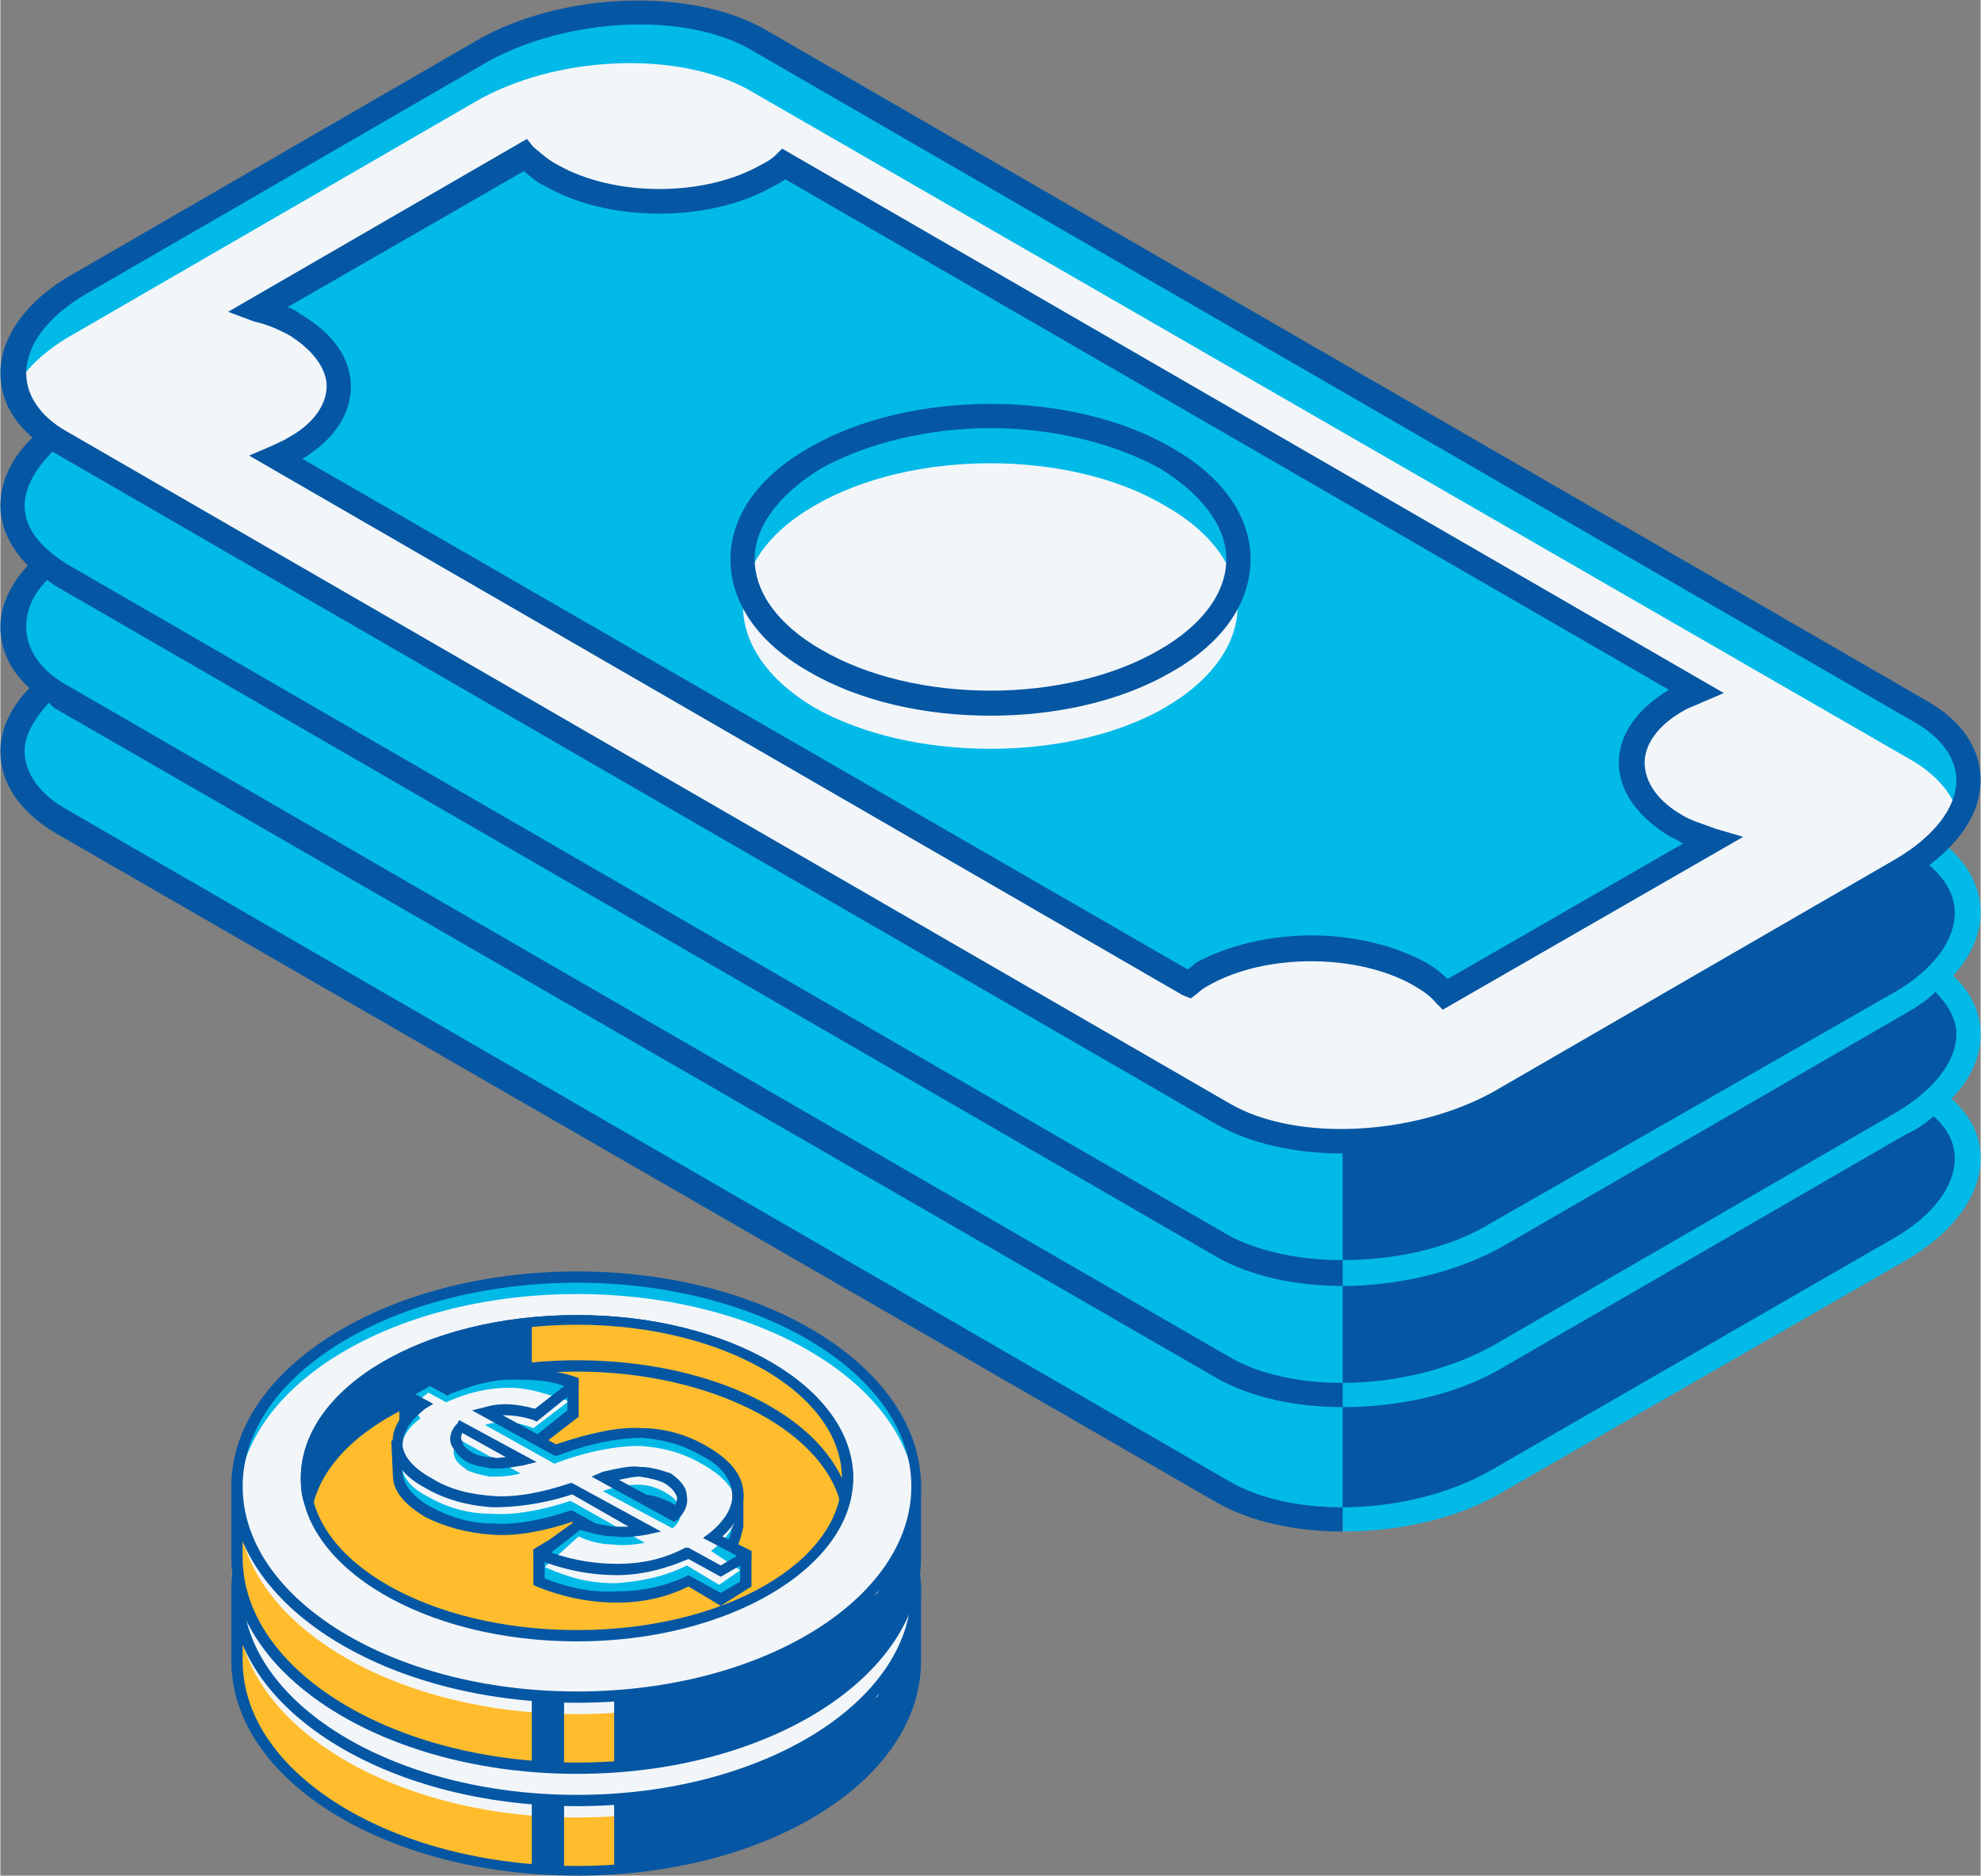
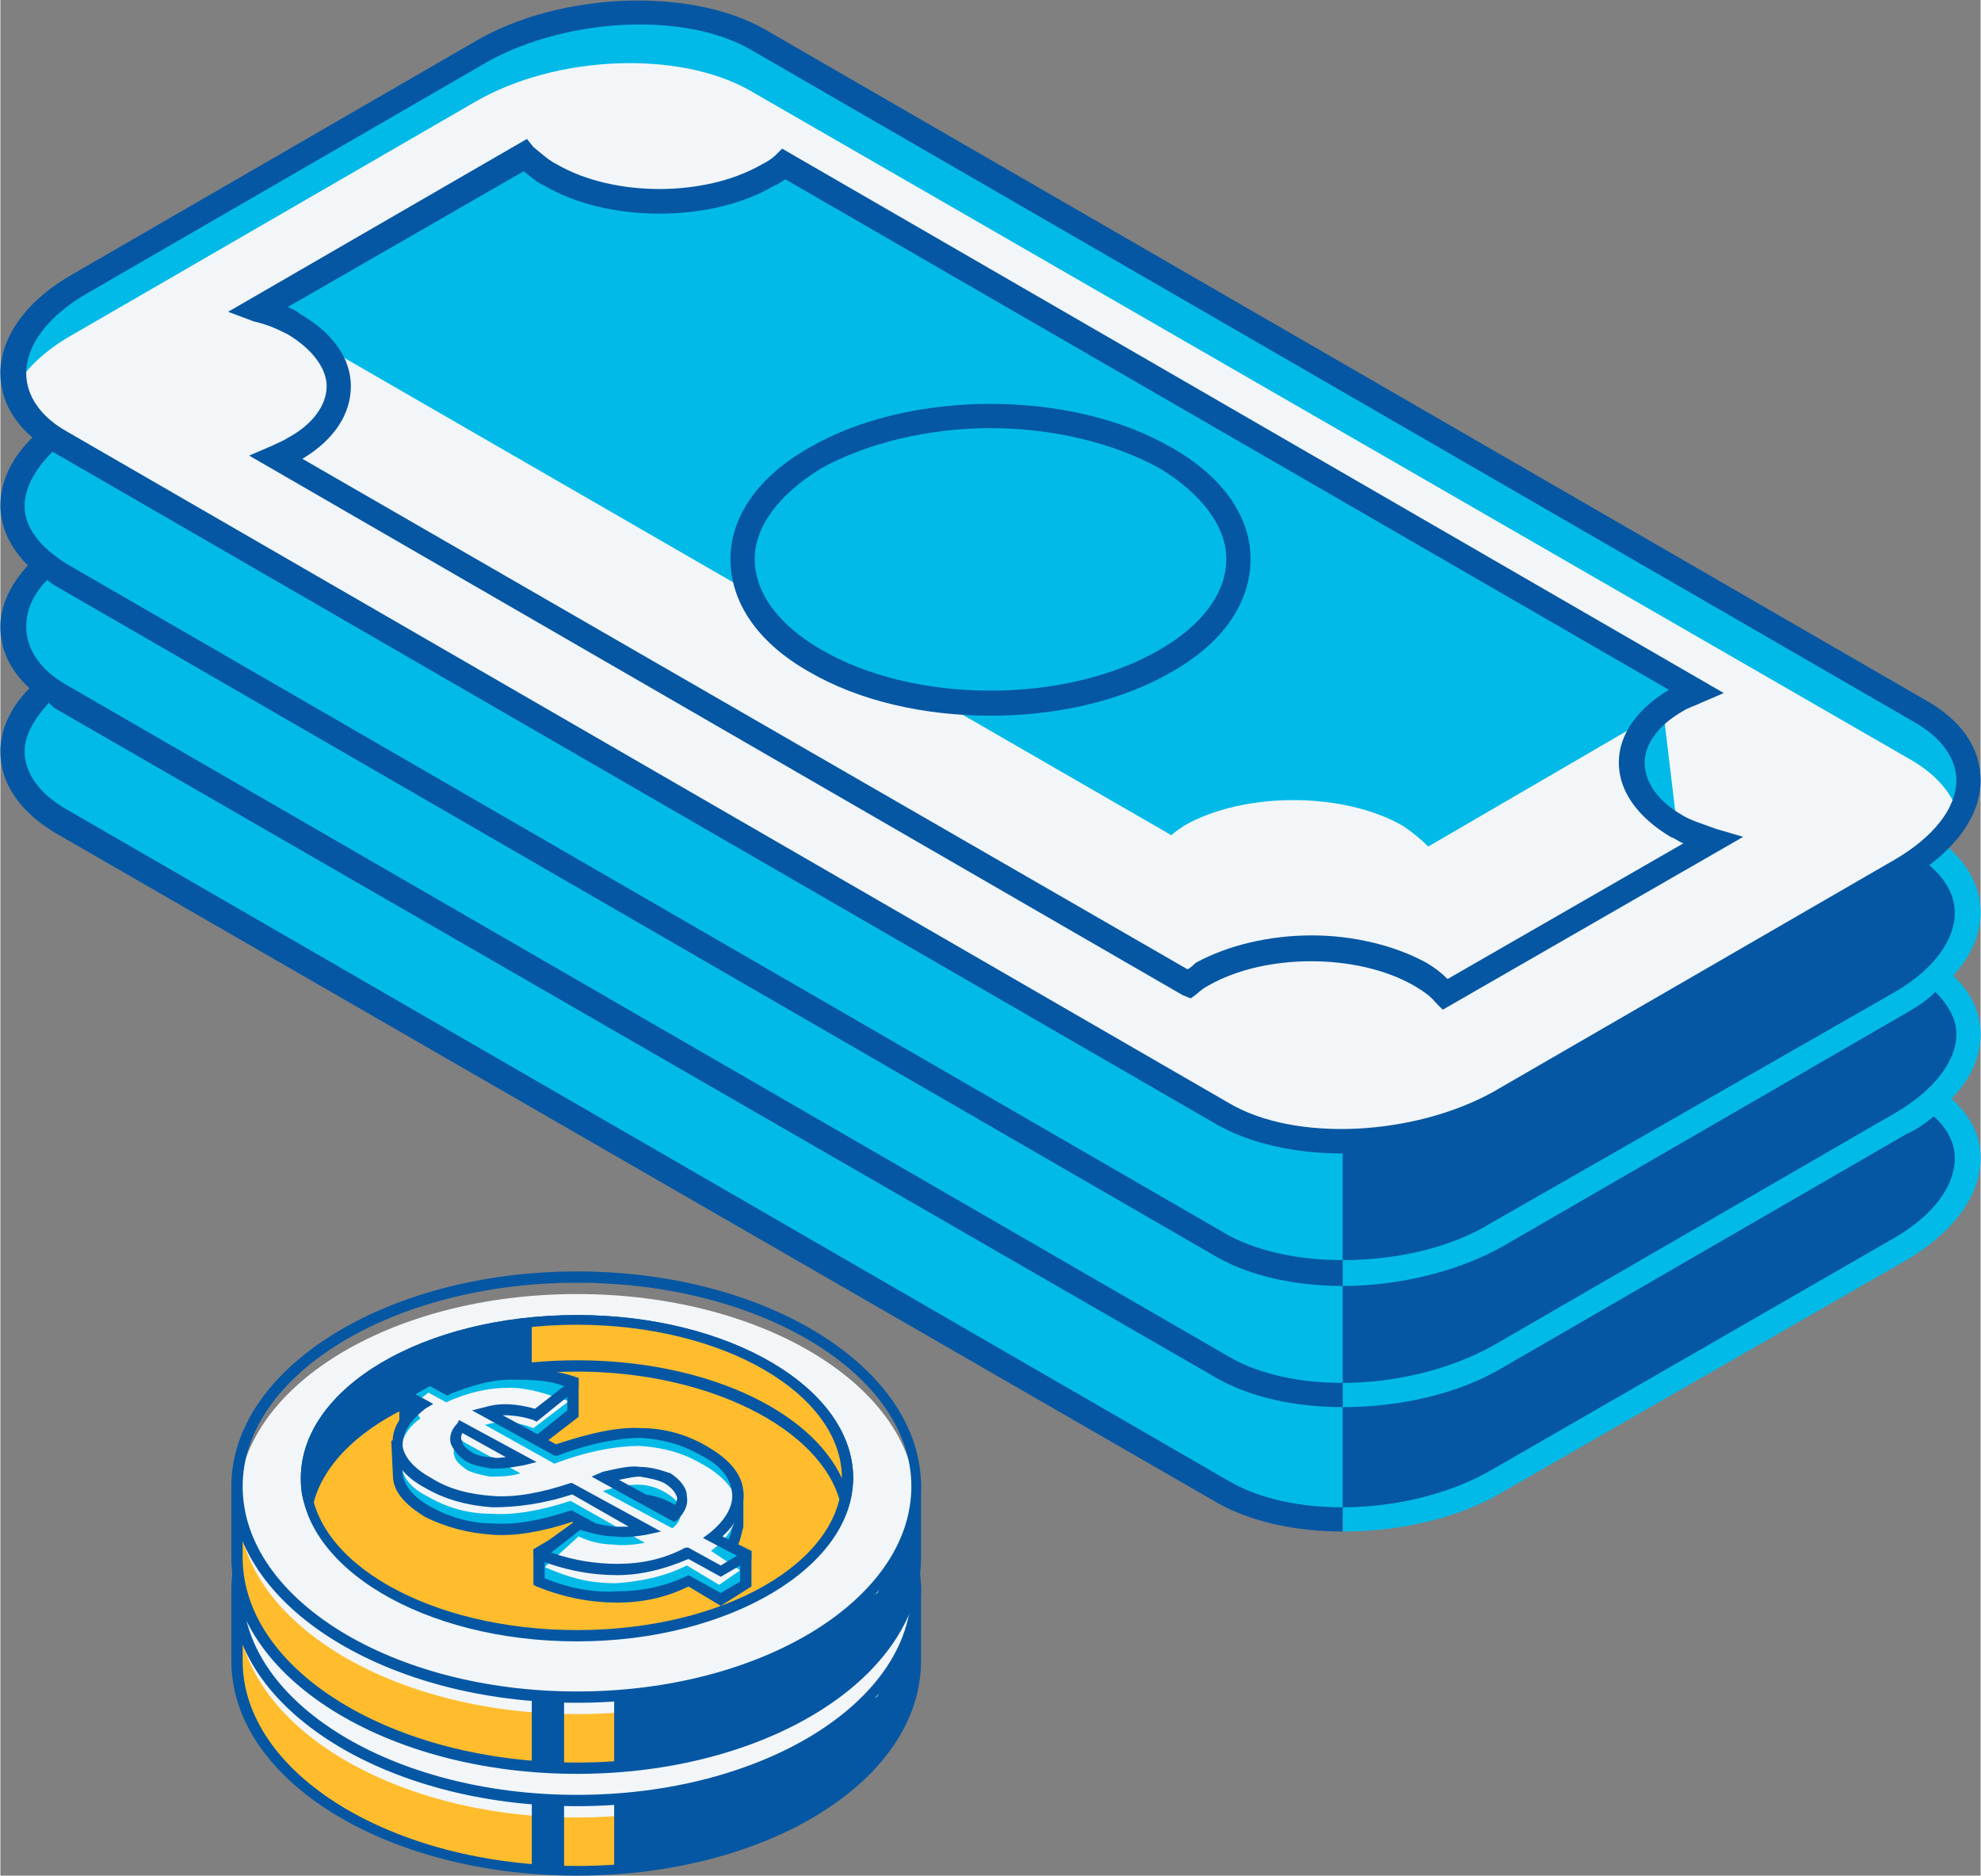
<svg xmlns="http://www.w3.org/2000/svg" xml:space="preserve" width="281px" height="266px" style="shape-rendering:geometricPrecision; text-rendering:geometricPrecision; image-rendering:optimizeQuality; fill-rule:evenodd; clip-rule:evenodd" viewBox="0 0 12.26 11.61">
  <rect x="0" y="0" width="12.26" height="11.61" fill="#808080" stroke="none" />
  <defs>
    <style type="text/css">  .fil0 {fill:#02BAE8;fill-rule:nonzero} .fil1 {fill:#0657A3;fill-rule:nonzero} .fil4 {fill:#16110D;fill-rule:nonzero} .fil5 {fill:#191410;fill-rule:nonzero} .fil2 {fill:#F2F6F9;fill-rule:nonzero} .fil3 {fill:#FFBD2D;fill-rule:nonzero} .fil6 {fill:#FFEDCC;fill-rule:nonzero}  </style>
  </defs>
  <g id="Слой_x0020_1">
    <g id="_444673948400">
      <g>
        <g>
          <path class="fil0" d="M11.97 6.8c0.27,-0.25 0.28,-0.55 0.02,-0.76 0.28,-0.28 0.26,-0.61 -0.1,-0.82l-7.2 -4.16c-0.44,-0.25 -1.2,-0.22 -1.7,0.07l-2.49 1.44c-0.47,0.27 -0.55,0.66 -0.22,0.92 -0.27,0.25 -0.27,0.55 0.01,0.76 -0.3,0.28 -0.28,0.62 0.08,0.83l7.2 4.16c0.44,0.25 1.2,0.22 1.7,-0.07l2.5 -1.44c0.46,-0.27 0.54,-0.67 0.2,-0.93z" />
          <path class="fil1" d="M11.98 6.79c0.26,-0.25 0.27,-0.55 0.01,-0.76 0.28,-0.28 0.26,-0.61 -0.1,-0.82l-0.26 -0.15 -3.32 2 0 2.33c0.34,0 0.69,-0.07 0.96,-0.23l2.5 -1.44c0.46,-0.27 0.54,-0.67 0.21,-0.93z" />
          <path class="fil0" d="M11.73 7.66l-2.5 1.44c-0.26,0.15 -0.6,0.23 -0.92,0.23l0 0.15c0.35,0 0.72,-0.08 1,-0.25l2.49 -1.43c0.29,-0.17 0.46,-0.4 0.46,-0.63 0,-0.14 -0.06,-0.26 -0.18,-0.37 0.12,-0.12 0.18,-0.26 0.18,-0.4 0,-0.13 -0.06,-0.26 -0.17,-0.36 0.11,-0.12 0.17,-0.26 0.17,-0.39 0,-0.16 -0.08,-0.31 -0.23,-0.43 -0.04,0.04 -0.07,0.08 -0.12,0.11 0.12,0.09 0.19,0.2 0.19,0.32 0,0.17 -0.13,0.35 -0.37,0.49l-2.5 1.43c-0.26,0.16 -0.6,0.23 -0.92,0.23l0 0.16c0.35,0 0.72,-0.09 1,-0.25l2.49 -1.44c0.07,-0.04 0.13,-0.08 0.18,-0.13 0.08,0.08 0.13,0.17 0.13,0.26 0,0.17 -0.14,0.35 -0.38,0.49l-2.49 1.44c-0.27,0.15 -0.61,0.23 -0.93,0.23l0 0.15c0.35,0 0.72,-0.08 1,-0.25l2.49 -1.44c0.07,-0.03 0.12,-0.07 0.17,-0.11 0.09,0.08 0.13,0.17 0.13,0.26 0,0.17 -0.13,0.35 -0.37,0.49z" />
          <path class="fil1" d="M8.31 9.33c-0.26,0 -0.51,-0.05 -0.7,-0.16l-7.2 -4.16c-0.16,-0.09 -0.26,-0.22 -0.26,-0.36 0,-0.1 0.06,-0.2 0.15,-0.3 0.01,0.01 0.02,0.02 0.03,0.03l7.2 4.15c0.21,0.12 0.49,0.18 0.78,0.18 0,0 0,0 0,0l0 -0.15c-0.26,0 -0.51,-0.05 -0.7,-0.16l-7.2 -4.16c-0.16,-0.09 -0.25,-0.22 -0.25,-0.36 0,-0.1 0.04,-0.2 0.13,-0.29 0.01,0.01 0.03,0.02 0.04,0.03l7.2 4.16c0.21,0.12 0.49,0.18 0.78,0.18 0,0 0,0 0,0l0 -0.16c-0.26,0 -0.51,-0.05 -0.7,-0.15l-7.2 -4.16c-0.16,-0.1 -0.26,-0.22 -0.26,-0.36 0,-0.12 0.08,-0.25 0.2,-0.36 -0.05,-0.03 -0.09,-0.06 -0.12,-0.09 -0.15,0.13 -0.23,0.29 -0.23,0.45 0,0.13 0.06,0.26 0.17,0.37 -0.11,0.12 -0.17,0.25 -0.17,0.38 0,0.14 0.06,0.27 0.18,0.38 -0.12,0.12 -0.18,0.26 -0.18,0.39 0,0.2 0.12,0.37 0.33,0.5l7.2 4.15c0.21,0.12 0.49,0.18 0.78,0.18 0,0 0,0 0,0l0 -0.15z" />
        </g>
        <g>
          <g>
            <path class="fil0" d="M7.57 6.89l-7.2 -4.15c-0.43,-0.25 -0.38,-0.69 0.13,-0.99l2.49 -1.43c0.5,-0.29 1.26,-0.33 1.7,-0.07l7.2 4.15c0.43,0.25 0.38,0.69 -0.12,0.99l-2.5 1.43c-0.5,0.29 -1.26,0.33 -1.7,0.07z" />
            <path class="fil2" d="M11.84 4.71l-7.2 -4.15c-0.44,-0.25 -1.2,-0.22 -1.7,0.07l-2.49 1.44c-0.18,0.1 -0.31,0.23 -0.37,0.35 0.04,0.12 0.13,0.23 0.28,0.32l7.2 4.15c0.43,0.26 1.19,0.22 1.7,-0.07l2.49 -1.43c0.18,-0.11 0.3,-0.23 0.37,-0.36 -0.04,-0.12 -0.13,-0.23 -0.28,-0.32z" />
            <path class="fil1" d="M8.31 7.14c-0.29,0 -0.57,-0.06 -0.78,-0.18l-7.2 -4.16c-0.21,-0.12 -0.33,-0.29 -0.33,-0.49 0,-0.23 0.17,-0.46 0.46,-0.62l2.49 -1.44c0.52,-0.3 1.32,-0.33 1.78,-0.07l7.2 4.16c0.21,0.12 0.33,0.29 0.33,0.49 0,0.23 -0.17,0.45 -0.46,0.62l-2.49 1.44c-0.28,0.17 -0.65,0.25 -1,0.25zm-0.7 -0.31l0 0c0.41,0.24 1.14,0.2 1.63,-0.07l2.49 -1.44c0.24,-0.14 0.38,-0.32 0.38,-0.49 0,-0.14 -0.1,-0.27 -0.26,-0.36l-7.2 -4.16c-0.41,-0.24 -1.14,-0.2 -1.63,0.07l-2.49 1.44c-0.24,0.14 -0.37,0.32 -0.37,0.49 0,0.14 0.09,0.27 0.25,0.36l7.2 4.16z" />
          </g>
          <g>
-             <path class="fil0" d="M10.38 5.11c-0.37,-0.21 -0.37,-0.56 0,-0.77 0.04,-0.03 0.08,-0.04 0.12,-0.06l-5.65 -3.26c-0.03,0.02 -0.06,0.04 -0.1,0.07 -0.37,0.21 -0.97,0.21 -1.34,0 -0.07,-0.04 -0.12,-0.09 -0.16,-0.13l-1.65 0.95c0.07,0.03 0.15,0.06 0.22,0.09 0.37,0.22 0.37,0.57 0,0.78 -0.04,0.02 -0.07,0.04 -0.11,0.05l5.65 3.26c0.02,-0.02 0.05,-0.04 0.08,-0.06 0.37,-0.21 0.98,-0.21 1.35,0 0.06,0.04 0.11,0.08 0.16,0.13l1.65 -0.96c-0.08,-0.02 -0.15,-0.05 -0.22,-0.09z" />
+             <path class="fil0" d="M10.38 5.11c-0.37,-0.21 -0.37,-0.56 0,-0.77 0.04,-0.03 0.08,-0.04 0.12,-0.06l-5.65 -3.26c-0.03,0.02 -0.06,0.04 -0.1,0.07 -0.37,0.21 -0.97,0.21 -1.34,0 -0.07,-0.04 -0.12,-0.09 -0.16,-0.13l-1.65 0.95l5.65 3.26c0.02,-0.02 0.05,-0.04 0.08,-0.06 0.37,-0.21 0.98,-0.21 1.35,0 0.06,0.04 0.11,0.08 0.16,0.13l1.65 -0.96c-0.08,-0.02 -0.15,-0.05 -0.22,-0.09z" />
            <path class="fil1" d="M8.93 6.25l-0.04 -0.04c-0.04,-0.05 -0.09,-0.08 -0.14,-0.11 -0.35,-0.2 -0.92,-0.2 -1.27,0 -0.02,0.01 -0.05,0.03 -0.07,0.05l-0.04 0.03 -0.05 -0.02 -5.78 -3.34 0.14 -0.06c0.04,-0.02 0.07,-0.03 0.1,-0.05 0.15,-0.08 0.24,-0.2 0.24,-0.32 0,-0.11 -0.09,-0.23 -0.24,-0.32 -0.06,-0.03 -0.12,-0.06 -0.21,-0.08l-0.16 -0.06 1.85 -1.07 0.04 0.05c0.05,0.04 0.09,0.08 0.15,0.11 0.35,0.2 0.91,0.2 1.26,0 0.04,-0.02 0.07,-0.04 0.09,-0.06l0.04 -0.04 5.83 3.37 -0.14 0.06c-0.04,0.02 -0.08,0.03 -0.11,0.05 -0.16,0.09 -0.24,0.21 -0.24,0.32 0,0.12 0.08,0.24 0.24,0.33 0.05,0.03 0.12,0.05 0.2,0.08l0.17 0.05 -1.86 1.07zm-0.81 -0.46l0 0c0.25,0 0.51,0.06 0.71,0.17 0.05,0.03 0.09,0.06 0.13,0.1l1.46 -0.84c-0.03,-0.01 -0.05,-0.03 -0.08,-0.04 -0.2,-0.12 -0.32,-0.28 -0.32,-0.46 0,-0.17 0.11,-0.33 0.31,-0.45l-5.47 -3.16c-0.02,0.01 -0.04,0.03 -0.07,0.04 -0.39,0.23 -1.03,0.23 -1.42,0 -0.05,-0.02 -0.09,-0.06 -0.13,-0.09l-1.46 0.84c0.02,0.01 0.05,0.02 0.07,0.04 0.21,0.12 0.32,0.28 0.32,0.45 0,0.17 -0.1,0.33 -0.3,0.45l5.48 3.16c0.02,-0.01 0.04,-0.03 0.05,-0.04 0.2,-0.11 0.46,-0.17 0.72,-0.17z" />
          </g>
          <g>
            <path class="fil0" d="M7.21 4.09c-0.59,0.35 -1.57,0.35 -2.17,0 -0.59,-0.35 -0.59,-0.91 0,-1.25 0.6,-0.35 1.58,-0.35 2.17,0 0.6,0.34 0.6,0.9 0,1.25z" />
-             <path class="fil2" d="M7.21 4.38c-0.59,0.34 -1.57,0.34 -2.17,0 -0.59,-0.35 -0.59,-0.91 0,-1.25 0.6,-0.35 1.58,-0.35 2.17,0 0.6,0.34 0.6,0.9 0,1.25z" />
            <path class="fil1" d="M6.13 4.43c-0.41,0 -0.81,-0.09 -1.12,-0.27 -0.32,-0.18 -0.49,-0.43 -0.49,-0.7 0,-0.26 0.17,-0.51 0.49,-0.69 0.62,-0.36 1.62,-0.36 2.24,0 0.32,0.18 0.49,0.43 0.49,0.69 0,0.27 -0.17,0.52 -0.49,0.7 -0.31,0.18 -0.71,0.27 -1.12,0.27zm0 -1.78l0 0c-0.38,0 -0.76,0.09 -1.05,0.25 -0.26,0.16 -0.41,0.36 -0.41,0.56 0,0.21 0.15,0.41 0.41,0.56 0.58,0.34 1.52,0.34 2.1,0 0.26,-0.15 0.41,-0.35 0.41,-0.56 0,-0.2 -0.15,-0.4 -0.41,-0.56 -0.29,-0.16 -0.67,-0.25 -1.05,-0.25z" />
          </g>
        </g>
      </g>
    </g>
    <g id="_444673956880">
      <g>
        <g>
          <path class="fil3" d="M5.55 9.84c-0.3,-0.5 -1.07,-0.86 -1.98,-0.86 -0.91,0 -1.69,0.36 -1.98,0.86l-0.12 0 0 0.44c0,0.72 0.94,1.3 2.1,1.3 1.16,0 2.1,-0.58 2.1,-1.3l0 -0.44 -0.12 0z" />
          <path class="fil1" d="M3.57 11.61c-1.18,0 -2.14,-0.59 -2.14,-1.33l0 -0.47 0.14 0c0.31,-0.52 1.11,-0.86 2,-0.86 0.88,0 1.68,0.34 2,0.86l0.13 0 0 0.47c0,0.74 -0.95,1.33 -2.13,1.33zm-2.07 -1.73l0 0 0 0.4c0,0.7 0.93,1.27 2.07,1.27 1.14,0 2.07,-0.57 2.07,-1.27l0 -0.4 -0.11 0 -0.01 -0.02c-0.3,-0.51 -1.08,-0.84 -1.95,-0.84 -0.87,0 -1.66,0.33 -1.95,0.84l-0.01 0.02 -0.11 0z" />
        </g>
        <g>
-           <path class="fil3" d="M5.67 9.84c0,0.72 -0.94,1.3 -2.1,1.3 -1.16,0 -2.1,-0.58 -2.1,-1.3 0,-0.71 0.94,-1.3 2.1,-1.3 1.16,0 2.1,0.59 2.1,1.3z" />
          <path class="fil2" d="M5.67 9.95c0,0.71 -0.94,1.3 -2.1,1.3 -1.16,0 -2.1,-0.59 -2.1,-1.3 0,-0.72 0.94,-1.3 2.1,-1.3 1.16,0 2.1,0.58 2.1,1.3z" />
          <path class="fil1" d="M3.57 11.18c-1.18,0 -2.14,-0.6 -2.14,-1.34 0,-0.73 0.96,-1.33 2.14,-1.33 1.18,0 2.13,0.6 2.13,1.33 0,0.74 -0.95,1.34 -2.13,1.34zm0 -2.6l0 0c-1.14,0 -2.07,0.57 -2.07,1.26 0,0.7 0.93,1.27 2.07,1.27 1.14,0 2.07,-0.57 2.07,-1.27 0,-0.69 -0.93,-1.26 -2.07,-1.26z" />
        </g>
        <g>
          <path class="fil3" d="M5.25 9.78c0,0.54 -0.75,0.98 -1.68,0.98 -0.93,0 -1.68,-0.44 -1.68,-0.98 0,-0.54 0.75,-0.97 1.68,-0.97 0.93,0 1.68,0.43 1.68,0.97z" />
          <path class="fil4" d="M3.57 10.8c-0.95,0 -1.71,-0.46 -1.71,-1.02 0,-0.55 0.76,-1.01 1.71,-1.01 0.94,0 1.71,0.46 1.71,1.01 0,0.56 -0.77,1.02 -1.71,1.02zm0 -1.96l0 0c-0.91,0 -1.65,0.42 -1.65,0.94 0,0.53 0.74,0.95 1.65,0.95 0.91,0 1.64,-0.42 1.64,-0.95 0,-0.52 -0.73,-0.94 -1.64,-0.94z" />
        </g>
        <g>
          <path class="fil3" d="M3.57 8.81c-0.93,0 -1.68,0.43 -1.68,0.97 0,0.05 0.01,0.1 0.02,0.15 0.12,-0.48 0.81,-0.84 1.66,-0.84 0.84,0 1.54,0.36 1.66,0.84 0.01,-0.05 0.02,-0.1 0.02,-0.15 0,-0.54 -0.75,-0.97 -1.68,-0.97z" />
          <path class="fil4" d="M5.21 10l-0.01 -0.06c-0.12,-0.47 -0.82,-0.81 -1.63,-0.81 -0.81,0 -1.51,0.34 -1.63,0.81l-0.02 0.07 -0.04 -0.07c-0.02,-0.06 -0.02,-0.11 -0.02,-0.16 0,-0.55 0.76,-1.01 1.71,-1.01 0.94,0 1.71,0.46 1.71,1.01 0,0.05 -0.01,0.1 -0.02,0.16l-0.05 0.06zm-1.64 -1.16l0 0c-0.91,0 -1.65,0.42 -1.65,0.94 0,0.01 0,0.01 0,0.01 0.21,-0.43 0.87,-0.73 1.65,-0.73 0.78,0 1.44,0.3 1.64,0.73 0,0 0,0 0,-0.01 0,-0.52 -0.73,-0.94 -1.64,-0.94z" />
        </g>
        <polygon class="fil5" points="3.29,8.83 3.29,9.11 2.82,9.19 2.36,9.39 2.03,9.68 1.91,9.93 1.89,9.68 2.03,9.39 2.28,9.16 2.7,8.95 3.21,8.83 " />
        <g>
          <g>
            <path class="fil3" d="M4.46 10.28c0.07,-0.07 0.1,-0.13 0.11,-0.2 0,0 0,0.01 0,0.01l0 -0.19 -0.13 -0.05c-0.02,-0.02 -0.05,-0.04 -0.09,-0.06 -0.12,-0.07 -0.24,-0.1 -0.38,-0.11 -0.14,0 -0.32,0.03 -0.53,0.11l-0.43 -0.24c0.1,-0.03 0.2,-0.02 0.3,0.02l0.24 -0.18 0 -0.17 -0.3 0.1 0 0c-0.03,0 -0.06,0 -0.09,0 -0.13,0 -0.26,0.03 -0.39,0.09l-0.06 -0.03 0.02 -0.01 0 -0.08 -0.22 -0.02 0 0.28 0.07 -0.06 0.03 0.02c-0.03,0.02 -0.06,0.05 -0.08,0.08 -0.04,-0.02 -0.07,-0.03 -0.07,-0.03l0 0.2c0.01,0.09 0.07,0.17 0.19,0.23 0.12,0.07 0.25,0.11 0.4,0.11 0.14,0.01 0.31,-0.02 0.49,-0.08l0.46 0.26c-0.06,0.01 -0.13,0.02 -0.2,0.01 -0.05,0 -0.09,-0.01 -0.14,-0.02l0.01 -0.04 -0.33 0.03 0 0.17c0.16,0.07 0.32,0.1 0.48,0.1 0.15,-0.01 0.3,-0.04 0.44,-0.1l0.2 0.11 0.15 -0.1 0 -0.17 -0.15 0.01zm-1.42 -0.41l0 0c-0.05,-0.01 -0.1,-0.02 -0.14,-0.04 -0.04,-0.03 -0.07,-0.05 -0.08,-0.09 -0.01,-0.03 0,-0.07 0.03,-0.1l0.38 0.21c-0.07,0.02 -0.13,0.02 -0.19,0.02zm1.13 0.32l0 0 -0.43 -0.23c0.08,-0.03 0.16,-0.04 0.22,-0.04 0.06,0 0.12,0.02 0.17,0.05 0.05,0.03 0.08,0.06 0.09,0.1 0.01,0.05 -0.01,0.09 -0.05,0.12z" />
            <path class="fil4" d="M4.46 10.57l-0.2 -0.11c-0.14,0.06 -0.29,0.1 -0.44,0.1 -0.16,0 -0.33,-0.03 -0.5,-0.1l-0.02 -0.01 0 -0.23 0.42 -0.03 -0.02 0.05c0.04,0.01 0.07,0.01 0.1,0.02 0.03,0 0.06,0 0.09,0l-0.35 -0.2c-0.18,0.06 -0.35,0.08 -0.49,0.08 -0.16,-0.01 -0.3,-0.05 -0.42,-0.12 -0.13,-0.07 -0.2,-0.16 -0.2,-0.26l-0.01 -0.2 0.05 -0.03 0 -0.29 0.3 0.01 0 0.13c0.13,-0.06 0.26,-0.09 0.39,-0.09 0.02,-0.01 0.05,0 0.08,0l0.34 -0.12 0 0.23 -0.26 0.21 -0.02 -0.01c-0.06,-0.02 -0.12,-0.03 -0.19,-0.03l0.33 0.18c0.21,-0.07 0.39,-0.11 0.53,-0.1 0.14,0 0.28,0.04 0.4,0.11 0.03,0.02 0.06,0.04 0.09,0.06l0.14 0.06 0 0.21 -0.01 0.04c-0.01,0.04 -0.02,0.07 -0.05,0.11l0.1 0 0 0.22 -0.18 0.11zm-0.2 -0.18l0 0 0.2 0.11 0.12 -0.08 0 -0.11 -0.2 0 0.06 -0.06c0.06,-0.05 0.09,-0.11 0.09,-0.17l0.01 -0.04 0 -0.12 -0.12 -0.05c-0.02,-0.02 -0.05,-0.04 -0.08,-0.05 -0.12,-0.07 -0.24,-0.1 -0.37,-0.11 -0.13,0 -0.31,0.03 -0.52,0.11l-0.02 0 -0.51 -0.28 0.08 -0.02c0.1,-0.03 0.2,-0.02 0.31,0.01l0.2 -0.16 0 -0.11 -0.22 0.08 0.01 0.02 -0.05 -0.01c-0.03,0 -0.06,0 -0.09,0 -0.13,0.01 -0.25,0.04 -0.38,0.09l-0.01 0.01 -0.12 -0.06 0.05 -0.04 0 -0.03 -0.15 0.02 -0.01 0.14 0.04 -0.03 0.1 0.05 -0.05 0.03c-0.03,0.03 -0.05,0.05 -0.08,0.08l-0.01 0.01 -0.05 -0.01 0 0.15c0.01,0.08 0.07,0.14 0.18,0.21 0.11,0.06 0.24,0.09 0.38,0.1 0.14,0.01 0.3,-0.02 0.48,-0.08l0.01 0 0.55 0.3 -0.09 0.02c-0.06,0.01 -0.13,0.02 -0.2,0.01 -0.05,0 -0.09,-0.01 -0.15,-0.02l-0.03 -0.01 0.01 -0.02 -0.26 0.02 0 0.12c0.15,0.06 0.3,0.09 0.45,0.08 0.15,0 0.29,-0.03 0.42,-0.1l0.02 0zm-0.09 -0.15l0 0 -0.51 -0.29 0.07 -0.02c0.09,-0.03 0.16,-0.05 0.23,-0.04 0.07,0 0.13,0.02 0.19,0.05 0.06,0.03 0.1,0.08 0.1,0.13 0.01,0.05 -0.01,0.1 -0.06,0.15l-0.02 0.02zm-0.34 -0.27l0 0 0.33 0.18c0.02,-0.02 0.03,-0.04 0.03,-0.07 -0.01,-0.03 -0.03,-0.06 -0.08,-0.09 -0.04,-0.02 -0.09,-0.03 -0.15,-0.04 -0.04,0 -0.08,0.01 -0.13,0.02zm-0.75 -0.07l0 0c-0.01,0 -0.02,0 -0.04,0 -0.06,0 -0.11,-0.02 -0.15,-0.04 -0.05,-0.03 -0.08,-0.07 -0.1,-0.11 -0.01,-0.03 -0.01,-0.08 0.04,-0.13l0.01 -0.02 0.48 0.26 -0.08 0.02c-0.06,0.02 -0.11,0.02 -0.16,0.02zm-0.03 -0.07l0 0c0.02,0.01 0.05,0.01 0.08,0l-0.27 -0.15c-0.01,0.02 -0.01,0.04 0,0.05 0,0.03 0.03,0.05 0.06,0.07 0.03,0.02 0.08,0.03 0.13,0.03z" />
          </g>
          <g>
            <g>
              <path class="fil3" d="M4 10.11l-0.46 -0.26c-0.18,0.06 -0.35,0.09 -0.49,0.08 -0.15,-0.01 -0.28,-0.04 -0.4,-0.11 -0.12,-0.06 -0.18,-0.14 -0.19,-0.23 -0.01,-0.09 0.04,-0.18 0.15,-0.26l-0.1 -0.06 0.15 -0.09 0.11 0.06c0.13,-0.06 0.26,-0.09 0.39,-0.09 0.13,-0.01 0.26,0.02 0.39,0.07l-0.24 0.18c-0.1,-0.04 -0.2,-0.05 -0.3,-0.02l0.43 0.23c0.21,-0.07 0.39,-0.11 0.53,-0.1 0.14,0 0.26,0.04 0.38,0.1 0.13,0.08 0.21,0.16 0.22,0.26 0.01,0.1 -0.04,0.19 -0.16,0.29l0.2 0.11 -0.15 0.09 -0.2 -0.11c-0.14,0.07 -0.29,0.1 -0.44,0.1 -0.16,0.01 -0.32,-0.03 -0.48,-0.09l0.25 -0.19c0.06,0.03 0.14,0.04 0.21,0.05 0.07,0 0.14,0 0.2,-0.01zm-1.15 -0.64l0 0c-0.03,0.03 -0.04,0.06 -0.03,0.1 0.01,0.03 0.04,0.06 0.08,0.09 0.04,0.02 0.09,0.03 0.14,0.03 0.06,0.01 0.12,0 0.19,-0.01l-0.38 -0.21zm1.32 0.55l0 0c0.04,-0.04 0.06,-0.08 0.05,-0.12 -0.01,-0.04 -0.04,-0.08 -0.09,-0.11 -0.05,-0.02 -0.11,-0.04 -0.17,-0.04 -0.06,-0.01 -0.14,0.01 -0.22,0.03l0.43 0.24z" />
              <path class="fil6" d="M3.99 10.19l-0.46 -0.26c-0.18,0.06 -0.35,0.09 -0.49,0.08 -0.15,0 -0.28,-0.04 -0.4,-0.11 -0.12,-0.06 -0.16,-0.14 -0.16,-0.23 -0.01,-0.09 0.01,-0.17 0.12,-0.25l-0.05 -0.08 0.1 -0.08 0.11 0.06c0.13,-0.06 0.26,-0.09 0.39,-0.09 0.13,-0.01 0.24,0.03 0.36,0.08l-0.21 0.17c-0.1,-0.04 -0.2,-0.05 -0.3,-0.02l0.43 0.24c0.21,-0.08 0.39,-0.12 0.53,-0.11 0.14,0 0.26,0.04 0.38,0.11 0.13,0.07 0.21,0.15 0.22,0.25 0.01,0.1 -0.04,0.19 -0.16,0.29l0.18 0.12 -0.13 0.08 -0.2 -0.11c-0.14,0.07 -0.29,0.1 -0.44,0.1 -0.16,0.01 -0.28,-0.01 -0.45,-0.08l0.22 -0.2c0.06,0.03 0.14,0.04 0.21,0.05 0.07,0 0.14,0 0.2,-0.01zm-1.15 -0.64l0 0c-0.03,0.03 -0.04,0.06 -0.03,0.1 0.01,0.03 0.04,0.06 0.08,0.09 0.04,0.02 0.09,0.03 0.14,0.04 0.06,0 0.12,-0.01 0.19,-0.02l-0.38 -0.21zm1.32 0.55l0 0c0.04,-0.03 0.06,-0.07 0.05,-0.12 -0.01,-0.04 -0.04,-0.08 -0.09,-0.11 -0.05,-0.02 -0.11,-0.04 -0.17,-0.04 -0.06,0 -0.14,0.01 -0.22,0.04l0.43 0.23z" />
              <path class="fil4" d="M4.46 10.4l-0.2 -0.11c-0.14,0.06 -0.29,0.09 -0.44,0.1 -0.16,0 -0.33,-0.03 -0.5,-0.1l-0.02 -0.01 0 -0.06 0.1 -0.05 0.18 -0.14 0.02 0.01c0.06,0.02 0.13,0.04 0.2,0.04 0.03,0.01 0.06,0.01 0.09,0.01l-0.35 -0.2c-0.18,0.06 -0.35,0.08 -0.49,0.07 -0.16,0 -0.3,-0.04 -0.42,-0.11 -0.13,-0.07 -0.2,-0.16 -0.2,-0.26 -0.01,-0.09 0.03,-0.17 0.12,-0.25l-0.11 -0.07 0.22 -0.13 0.11 0.06c0.13,-0.05 0.26,-0.08 0.39,-0.09 0.13,0 0.29,0.01 0.42,0.06l0 0.06 -0.26 0.2 -0.02 0c-0.06,-0.02 -0.12,-0.04 -0.19,-0.03l0.33 0.18c0.21,-0.08 0.39,-0.11 0.53,-0.11 0.14,0.01 0.28,0.05 0.4,0.11 0.14,0.08 0.22,0.18 0.23,0.29 0.01,0.09 -0.03,0.19 -0.13,0.28l0.17 0.09 0 0.05 -0.18 0.11zm-0.2 -0.19l0 0 0.2 0.11 0.1 -0.06 -0.21 -0.1 0.04 -0.03c0.1,-0.09 0.15,-0.17 0.14,-0.26 -0.01,-0.08 -0.07,-0.16 -0.19,-0.23 -0.12,-0.06 -0.24,-0.09 -0.37,-0.1 -0.13,0 -0.31,0.03 -0.52,0.11l-0.02 0 -0.51 -0.29 0.08 -0.02c0.1,-0.02 0.2,-0.02 0.31,0.02l0.18 -0.14c-0.1,-0.04 -0.22,-0.04 -0.33,-0.04 -0.13,0 -0.25,0.03 -0.38,0.09l-0.01 0.01 -0.11 -0.06 -0.09 0.05 0.11 0.06 -0.05 0.03c-0.1,0.07 -0.14,0.15 -0.14,0.23 0.01,0.07 0.07,0.14 0.18,0.2 0.11,0.07 0.24,0.1 0.38,0.11 0.14,0 0.3,-0.02 0.48,-0.08l0.01 -0.01 0.55 0.31 -0.09 0.02c-0.06,0.01 -0.13,0.02 -0.2,0.01 -0.07,0 -0.14,-0.02 -0.21,-0.04l-0.18 0.14c0.14,0.05 0.28,0.07 0.41,0.07 0.15,0 0.29,-0.04 0.42,-0.1l0.02 -0.01zm-0.09 -0.15l0 0 -0.51 -0.28 0.07 -0.03c0.09,-0.03 0.16,-0.04 0.23,-0.04 0.07,0.01 0.13,0.02 0.19,0.05 0.06,0.04 0.1,0.08 0.1,0.14 0.01,0.05 -0.01,0.1 -0.06,0.15l-0.02 0.01zm-0.34 -0.27l0 0 0.33 0.19c0.02,-0.02 0.03,-0.05 0.03,-0.07 -0.01,-0.03 -0.03,-0.06 -0.08,-0.09 -0.04,-0.02 -0.09,-0.04 -0.15,-0.04 -0.04,0 -0.08,0 -0.13,0.01zm-0.75 -0.06l0 0c-0.01,0 -0.02,0 -0.04,0 -0.06,-0.01 -0.11,-0.02 -0.15,-0.05 -0.05,-0.02 -0.08,-0.06 -0.1,-0.1 -0.01,-0.03 -0.01,-0.08 0.04,-0.13l0.01 -0.03 0.48 0.27 -0.08 0.02c-0.06,0.01 -0.11,0.02 -0.16,0.02zm-0.22 -0.22l0 0c-0.01,0.02 -0.01,0.04 0,0.05 0,0.02 0.03,0.05 0.06,0.07 0.03,0.01 0.08,0.03 0.13,0.03 0.02,0 0.05,0 0.08,0l-0.27 -0.15z" />
            </g>
          </g>
        </g>
        <polygon class="fil1" points="3.8,11.13 3.8,11.58 4.3,11.5 4.78,11.36 5.28,11.04 5.59,10.66 5.67,10.4 5.66,10.05 5.43,10.5 4.96,10.82 4.26,11.07 " />
        <polygon class="fil1" points="3.49,11.15 3.49,11.58 3.29,11.57 3.29,11.11 " />
      </g>
      <g>
        <g>
          <path class="fil3" d="M5.55 9.2c-0.3,-0.5 -1.07,-0.86 -1.98,-0.86 -0.91,0 -1.69,0.36 -1.98,0.86l-0.12 0 0 0.44c0,0.72 0.94,1.3 2.1,1.3 1.16,0 2.1,-0.58 2.1,-1.3l0 -0.44 -0.12 0z" />
          <path class="fil1" d="M3.57 10.98c-1.18,0 -2.14,-0.6 -2.14,-1.34l0 -0.47 0.14 0c0.31,-0.51 1.11,-0.86 2,-0.86 0.88,0 1.68,0.35 2,0.86l0.13 0 0 0.47c0,0.74 -0.95,1.34 -2.13,1.34zm-2.07 -1.74l0 0 0 0.4c0,0.7 0.93,1.27 2.07,1.27 1.14,0 2.07,-0.57 2.07,-1.27l0 -0.4 -0.11 0 -0.01 -0.02c-0.3,-0.5 -1.08,-0.84 -1.95,-0.84 -0.87,0 -1.66,0.34 -1.95,0.84l-0.01 0.02 -0.11 0z" />
        </g>
        <g>
-           <path class="fil0" d="M5.67 9.2c0,0.72 -0.94,1.3 -2.1,1.3 -1.16,0 -2.1,-0.58 -2.1,-1.3 0,-0.71 0.94,-1.29 2.1,-1.29 1.16,0 2.1,0.58 2.1,1.29z" />
          <path class="fil2" d="M5.67 9.31c0,0.72 -0.94,1.3 -2.1,1.3 -1.16,0 -2.1,-0.58 -2.1,-1.3 0,-0.72 0.94,-1.3 2.1,-1.3 1.16,0 2.1,0.58 2.1,1.3z" />
          <path class="fil1" d="M3.57 10.54c-1.18,0 -2.14,-0.6 -2.14,-1.34 0,-0.73 0.96,-1.33 2.14,-1.33 1.18,0 2.13,0.6 2.13,1.33 0,0.74 -0.95,1.34 -2.13,1.34zm0 -2.6l0 0c-1.14,0 -2.07,0.57 -2.07,1.26 0,0.7 0.93,1.27 2.07,1.27 1.14,0 2.07,-0.57 2.07,-1.27 0,-0.69 -0.93,-1.26 -2.07,-1.26z" />
        </g>
        <g>
          <path class="fil3" d="M5.25 9.15c0,0.54 -0.75,0.97 -1.68,0.97 -0.93,0 -1.68,-0.43 -1.68,-0.97 0,-0.54 0.75,-0.98 1.68,-0.98 0.93,0 1.68,0.44 1.68,0.98z" />
          <path class="fil1" d="M3.57 10.16c-0.95,0 -1.71,-0.46 -1.71,-1.01 0,-0.56 0.76,-1.01 1.71,-1.01 0.94,0 1.71,0.45 1.71,1.01 0,0.55 -0.77,1.01 -1.71,1.01zm0 -1.96l0 0c-0.91,0 -1.65,0.43 -1.65,0.95 0,0.52 0.74,0.94 1.65,0.94 0.91,0 1.64,-0.42 1.64,-0.94 0,-0.52 -0.73,-0.95 -1.64,-0.95z" />
        </g>
        <g>
          <path class="fil3" d="M3.57 8.17c-0.93,0 -1.68,0.44 -1.68,0.98 0,0.04 0.01,0.09 0.02,0.14 0.12,-0.47 0.81,-0.84 1.66,-0.84 0.84,0 1.54,0.37 1.66,0.84 0.01,-0.05 0.02,-0.1 0.02,-0.14 0,-0.54 -0.75,-0.98 -1.68,-0.98z" />
          <path class="fil1" d="M5.21 9.36l-0.01 -0.06c-0.12,-0.46 -0.82,-0.81 -1.63,-0.81 -0.81,0 -1.51,0.35 -1.63,0.81l-0.02 0.07 -0.04 -0.07c-0.02,-0.06 -0.02,-0.11 -0.02,-0.15 0,-0.56 0.76,-1.01 1.71,-1.01 0.94,0 1.71,0.45 1.71,1.01 0,0.04 -0.01,0.09 -0.02,0.15l-0.05 0.06zm-1.64 -1.16l0 0c-0.91,0 -1.65,0.43 -1.65,0.95 0,0 0,0 0,0 0.21,-0.43 0.87,-0.73 1.65,-0.73 0.78,0 1.44,0.3 1.64,0.73 0,0 0,0 0,0 0,-0.52 -0.73,-0.95 -1.64,-0.95z" />
        </g>
        <polygon class="fil1" points="3.29,8.19 3.29,8.47 2.82,8.56 2.36,8.75 2.03,9.04 1.91,9.29 1.89,9.04 2.03,8.75 2.28,8.52 2.7,8.31 3.21,8.19 " />
        <g>
          <g>
            <path class="fil0" d="M4.46 9.64c0.07,-0.06 0.1,-0.13 0.11,-0.19 0,0 0,0 0,0l0 -0.19 -0.13 -0.05c-0.02,-0.02 -0.05,-0.04 -0.09,-0.06 -0.12,-0.07 -0.24,-0.1 -0.38,-0.11 -0.14,0 -0.32,0.03 -0.53,0.11l-0.43 -0.24c0.1,-0.02 0.2,-0.02 0.3,0.02l0.24 -0.18 0 -0.17 -0.3 0.1 0 0c-0.03,0 -0.06,0 -0.09,0 -0.13,0 -0.26,0.04 -0.39,0.1l-0.06 -0.03 0.02 -0.02 0 -0.08 -0.22 -0.01 0 0.27 0.07 -0.06 0.03 0.02c-0.03,0.02 -0.06,0.05 -0.08,0.08 -0.04,-0.02 -0.07,-0.03 -0.07,-0.03l0 0.2c0.01,0.09 0.07,0.17 0.19,0.24 0.12,0.06 0.25,0.1 0.4,0.11 0.14,0 0.31,-0.02 0.49,-0.08l0.46 0.25c-0.06,0.01 -0.13,0.02 -0.2,0.01 -0.05,0 -0.09,-0.01 -0.14,-0.02l0.01 -0.04 -0.33 0.03 0 0.17c0.16,0.07 0.32,0.1 0.48,0.1 0.15,0 0.3,-0.04 0.44,-0.1l0.2 0.11 0.15 -0.1 0 -0.17 -0.15 0.01zm-1.42 -0.41l0 0c-0.05,-0.01 -0.1,-0.02 -0.14,-0.04 -0.04,-0.02 -0.07,-0.05 -0.08,-0.09 -0.01,-0.03 0,-0.07 0.03,-0.1l0.38 0.21c-0.07,0.02 -0.13,0.02 -0.19,0.02zm1.13 0.33l0 0 -0.43 -0.24c0.08,-0.03 0.16,-0.04 0.22,-0.04 0.06,0 0.12,0.02 0.17,0.05 0.05,0.03 0.08,0.06 0.09,0.11 0.01,0.04 -0.01,0.08 -0.05,0.12z" />
            <path class="fil1" d="M4.46 9.94l-0.2 -0.12c-0.14,0.07 -0.29,0.1 -0.44,0.1 -0.16,0 -0.33,-0.03 -0.5,-0.1l-0.02 -0.01 0 -0.22 0.42 -0.04 -0.02 0.05c0.04,0.01 0.07,0.02 0.1,0.02 0.03,0 0.06,0 0.09,0l-0.35 -0.2c-0.18,0.06 -0.35,0.09 -0.49,0.08 -0.16,-0.01 -0.3,-0.05 -0.42,-0.11 -0.13,-0.08 -0.2,-0.16 -0.2,-0.26l-0.01 -0.21 0.05 -0.03 0 -0.29 0.3 0.02 0 0.12c0.13,-0.06 0.26,-0.09 0.39,-0.09 0.02,0 0.05,0 0.08,0l0.34 -0.12 0 0.24 -0.26 0.2 -0.02 -0.01c-0.06,-0.02 -0.12,-0.03 -0.19,-0.03l0.33 0.18c0.21,-0.07 0.39,-0.11 0.53,-0.1 0.14,0 0.28,0.04 0.4,0.11 0.03,0.02 0.06,0.04 0.09,0.06l0.14 0.06 0 0.21 -0.01 0.04c-0.01,0.04 -0.02,0.08 -0.05,0.11l0.11 0 0 0.22 -0.19 0.12zm-0.2 -0.19l0 0 0.2 0.11 0.12 -0.07 0 -0.12 -0.2 0.01 0.06 -0.06c0.06,-0.06 0.09,-0.12 0.09,-0.18l0.01 -0.04 0 -0.12 -0.12 -0.05c-0.02,-0.02 -0.05,-0.03 -0.08,-0.05 -0.12,-0.06 -0.24,-0.1 -0.37,-0.1 -0.13,-0.01 -0.31,0.03 -0.52,0.1l-0.02 0.01 -0.51 -0.29 0.08 -0.02c0.1,-0.03 0.2,-0.02 0.31,0.01l0.2 -0.16 0 -0.11 -0.22 0.08 0.01 0.02 -0.05 0c-0.03,-0.01 -0.06,-0.01 -0.09,-0.01 -0.13,0.01 -0.25,0.04 -0.38,0.1l-0.01 0 -0.12 -0.06 0.05 -0.04 0 -0.03 -0.15 0.02 -0.01 0.14 0.04 -0.03 0.1 0.05 -0.05 0.04c-0.03,0.02 -0.05,0.04 -0.08,0.07l-0.01 0.02 -0.05 -0.02 0 0.15c0.01,0.08 0.07,0.15 0.18,0.21 0.11,0.06 0.24,0.1 0.38,0.1 0.14,0.01 0.3,-0.02 0.48,-0.08l0.01 0 0.55 0.3 -0.09 0.02c-0.06,0.02 -0.13,0.02 -0.2,0.02 -0.05,-0.01 -0.09,-0.02 -0.15,-0.03l-0.03 -0.01 0.01 -0.02 -0.26 0.02 0 0.12c0.15,0.06 0.3,0.09 0.45,0.08 0.15,0 0.29,-0.03 0.42,-0.09l0.02 -0.01zm-0.09 -0.15l0 0 -0.51 -0.29 0.07 -0.02c0.09,-0.03 0.17,-0.04 0.23,-0.04 0.07,0 0.13,0.02 0.19,0.05 0.06,0.03 0.1,0.08 0.1,0.13 0.01,0.06 -0.01,0.11 -0.06,0.15l-0.02 0.02zm-0.34 -0.27l0 0 0.33 0.19c0.02,-0.03 0.03,-0.05 0.03,-0.08 -0.01,-0.03 -0.03,-0.06 -0.08,-0.08 -0.04,-0.03 -0.09,-0.04 -0.15,-0.04 -0.04,-0.01 -0.08,0 -0.13,0.01zm-0.75 -0.07l0 0c-0.01,0 -0.02,0 -0.04,0 -0.06,0 -0.11,-0.02 -0.15,-0.04 -0.05,-0.03 -0.08,-0.07 -0.1,-0.11 -0.01,-0.03 -0.01,-0.08 0.04,-0.13l0.01 -0.02 0.48 0.26 -0.08 0.02c-0.06,0.02 -0.11,0.02 -0.16,0.02zm-0.03 -0.06l0 0c0.02,0 0.05,0 0.08,-0.01l-0.27 -0.14c-0.01,0.02 -0.01,0.03 0,0.04 0,0.03 0.03,0.05 0.06,0.07 0.03,0.02 0.08,0.03 0.13,0.04z" />
          </g>
          <g>
            <g>
              <path class="fil0" d="M4 9.47l-0.46 -0.26c-0.18,0.06 -0.35,0.09 -0.49,0.08 -0.15,0 -0.28,-0.04 -0.4,-0.11 -0.12,-0.06 -0.18,-0.14 -0.19,-0.23 -0.01,-0.09 0.04,-0.17 0.15,-0.25l-0.1 -0.06 0.15 -0.1 0.11 0.06c0.13,-0.06 0.26,-0.09 0.39,-0.09 0.13,-0.01 0.26,0.02 0.39,0.07l-0.24 0.18c-0.1,-0.04 -0.2,-0.05 -0.3,-0.02l0.43 0.24c0.21,-0.08 0.39,-0.12 0.53,-0.11 0.14,0 0.26,0.04 0.38,0.11 0.13,0.07 0.21,0.15 0.22,0.25 0.01,0.1 -0.04,0.19 -0.16,0.29l0.2 0.11 -0.15 0.09 -0.2 -0.11c-0.14,0.07 -0.29,0.1 -0.44,0.1 -0.16,0.01 -0.32,-0.03 -0.48,-0.09l0.25 -0.19c0.06,0.03 0.14,0.04 0.21,0.05 0.07,0 0.14,0 0.2,-0.01zm-1.15 -0.64l0 0c-0.03,0.03 -0.04,0.07 -0.03,0.1 0.01,0.03 0.04,0.06 0.08,0.09 0.04,0.02 0.09,0.03 0.14,0.04 0.06,0 0.12,0 0.19,-0.02l-0.38 -0.21zm1.32 0.55l0 0c0.04,-0.03 0.06,-0.07 0.05,-0.12 -0.01,-0.04 -0.04,-0.08 -0.09,-0.11 -0.05,-0.02 -0.11,-0.04 -0.17,-0.04 -0.06,0 -0.14,0.01 -0.22,0.04l0.43 0.23z" />
              <path class="fil2" d="M3.99 9.55l-0.46 -0.26c-0.18,0.06 -0.35,0.09 -0.49,0.08 -0.15,0 -0.28,-0.04 -0.4,-0.11 -0.12,-0.06 -0.16,-0.14 -0.16,-0.22 -0.01,-0.09 0.01,-0.18 0.12,-0.26l-0.05 -0.08 0.1 -0.08 0.11 0.06c0.13,-0.06 0.26,-0.09 0.39,-0.09 0.13,0 0.23,0.04 0.36,0.08 0,0 0,0.01 0,0.01l-0.21 0.16c-0.1,-0.04 -0.2,-0.05 -0.3,-0.02l0.43 0.24c0.21,-0.08 0.39,-0.11 0.53,-0.11 0.14,0.01 0.26,0.04 0.38,0.11 0.13,0.07 0.21,0.16 0.22,0.25 0.01,0.1 -0.04,0.2 -0.16,0.29l0.18 0.12 -0.13 0.09 -0.2 -0.12c-0.14,0.07 -0.29,0.1 -0.44,0.11 -0.16,0 -0.28,-0.03 -0.44,-0.1l0.21 -0.19c0.06,0.03 0.14,0.05 0.21,0.05 0.07,0.01 0.14,0 0.2,-0.01zm-1.15 -0.64l0 0c-0.03,0.03 -0.04,0.07 -0.03,0.1 0.01,0.04 0.04,0.06 0.08,0.09 0.04,0.02 0.09,0.03 0.14,0.04 0.06,0 0.12,0 0.19,-0.02l-0.38 -0.21zm1.32 0.55l0 0c0.04,-0.03 0.06,-0.07 0.05,-0.12 -0.01,-0.04 -0.04,-0.07 -0.09,-0.1 -0.05,-0.03 -0.11,-0.05 -0.17,-0.05 -0.06,0 -0.14,0.01 -0.22,0.04l0.43 0.23z" />
              <path class="fil1" d="M4.46 9.76l-0.2 -0.11c-0.14,0.06 -0.29,0.1 -0.44,0.1 -0.16,0 -0.33,-0.03 -0.5,-0.1l-0.02 -0.01 0 -0.05 0.1 -0.06 0.18 -0.13 0.02 0c0.06,0.03 0.13,0.04 0.2,0.05 0.03,0 0.06,0 0.09,0l-0.35 -0.2c-0.18,0.06 -0.35,0.08 -0.49,0.08 -0.16,-0.01 -0.3,-0.05 -0.42,-0.12 -0.13,-0.07 -0.2,-0.16 -0.2,-0.26 -0.01,-0.09 0.03,-0.17 0.12,-0.25l-0.11 -0.06 0.22 -0.14 0.11 0.07c0.13,-0.06 0.26,-0.09 0.39,-0.1 0.13,0 0.29,0.01 0.42,0.06l0 0.06 -0.26 0.21 -0.02 -0.01c-0.06,-0.02 -0.12,-0.03 -0.19,-0.03l0.33 0.18c0.21,-0.07 0.39,-0.11 0.53,-0.1 0.14,0 0.28,0.04 0.4,0.11 0.14,0.08 0.22,0.17 0.23,0.28 0.01,0.09 -0.03,0.19 -0.13,0.28l0.18 0.09 0 0.05 -0.19 0.11zm-0.2 -0.18l0 0 0.2 0.11 0.1 -0.06 -0.21 -0.11 0.04 -0.03c0.1,-0.08 0.15,-0.17 0.14,-0.25 -0.01,-0.09 -0.07,-0.17 -0.19,-0.23 -0.12,-0.07 -0.24,-0.1 -0.37,-0.11 -0.13,0 -0.31,0.03 -0.52,0.11l-0.02 0 -0.51 -0.28 0.08 -0.02c0.1,-0.03 0.2,-0.02 0.31,0.01l0.18 -0.14c-0.1,-0.04 -0.22,-0.04 -0.33,-0.04 -0.13,0 -0.25,0.04 -0.38,0.09l-0.01 0.01 -0.11 -0.06 -0.09 0.05 0.11 0.06 -0.05 0.03c-0.1,0.08 -0.14,0.15 -0.14,0.23 0.01,0.07 0.07,0.14 0.18,0.2 0.11,0.07 0.24,0.1 0.38,0.11 0.14,0.01 0.3,-0.02 0.48,-0.08l0.01 0 0.55 0.3 -0.09 0.02c-0.06,0.01 -0.13,0.02 -0.2,0.01 -0.07,0 -0.14,-0.02 -0.21,-0.04l-0.18 0.14c0.14,0.05 0.28,0.07 0.41,0.07 0.15,0 0.29,-0.03 0.42,-0.1l0.02 0zm-0.09 -0.16l0 0 -0.51 -0.28 0.07 -0.03c0.09,-0.02 0.17,-0.04 0.23,-0.03 0.07,0 0.13,0.02 0.19,0.04 0.06,0.04 0.1,0.09 0.1,0.14 0.01,0.05 -0.01,0.1 -0.06,0.15l-0.02 0.01zm-0.34 -0.26l0 0 0.33 0.18c0.02,-0.02 0.03,-0.05 0.03,-0.07 -0.01,-0.03 -0.03,-0.06 -0.08,-0.09 -0.04,-0.02 -0.09,-0.03 -0.15,-0.04 -0.04,0 -0.08,0.01 -0.13,0.02zm-0.75 -0.07l0 0c-0.01,0 -0.02,0 -0.04,0 -0.06,-0.01 -0.11,-0.02 -0.15,-0.04 -0.05,-0.03 -0.08,-0.07 -0.1,-0.11 -0.01,-0.03 -0.01,-0.08 0.04,-0.13l0.01 -0.02 0.48 0.26 -0.08 0.02c-0.06,0.01 -0.11,0.02 -0.16,0.02zm-0.22 -0.22l0 0c-0.01,0.02 -0.01,0.04 0,0.05 0,0.03 0.03,0.05 0.06,0.07 0.03,0.02 0.08,0.03 0.13,0.03 0.02,0.01 0.05,0 0.08,0l-0.27 -0.15z" />
            </g>
          </g>
        </g>
        <polygon class="fil1" points="3.8,10.5 3.8,10.94 4.3,10.86 4.78,10.72 5.28,10.4 5.59,10.02 5.67,9.76 5.66,9.42 5.43,9.86 4.96,10.18 4.26,10.43 " />
        <polygon class="fil1" points="3.49,10.51 3.49,10.95 3.29,10.93 3.29,10.47 " />
      </g>
    </g>
  </g>
</svg>